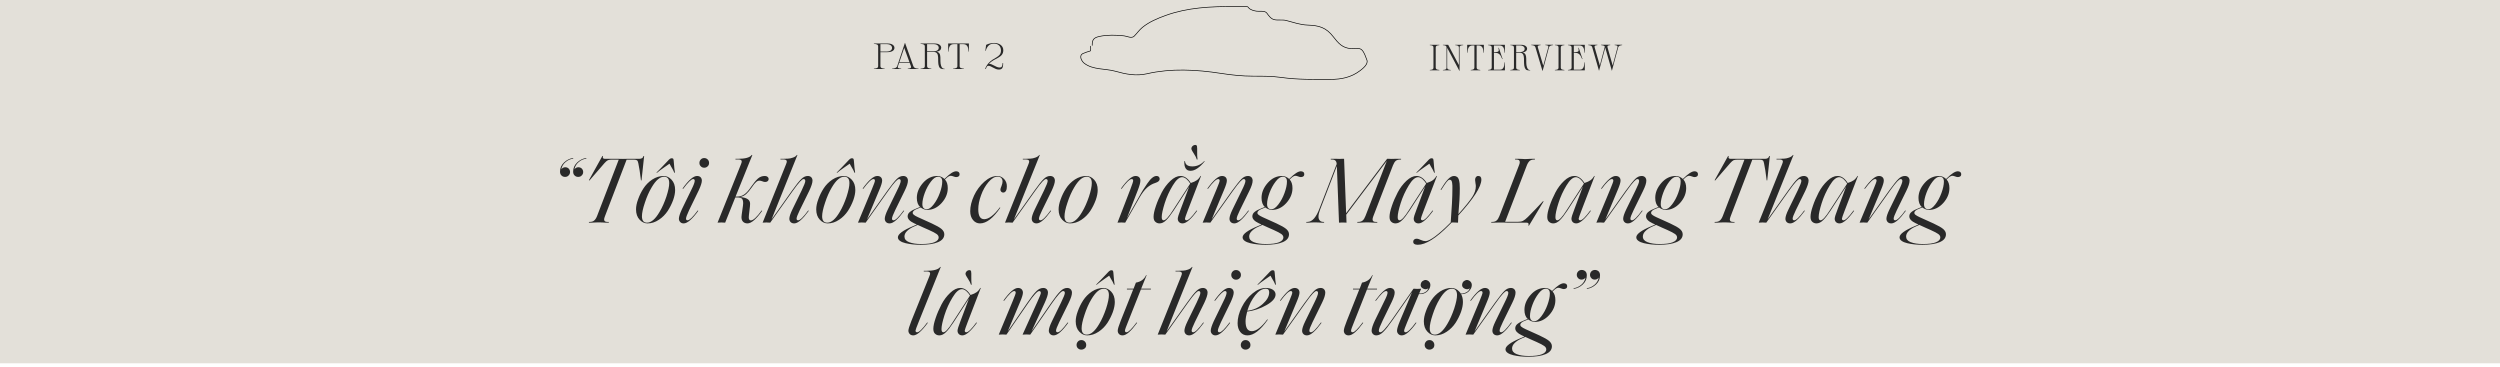
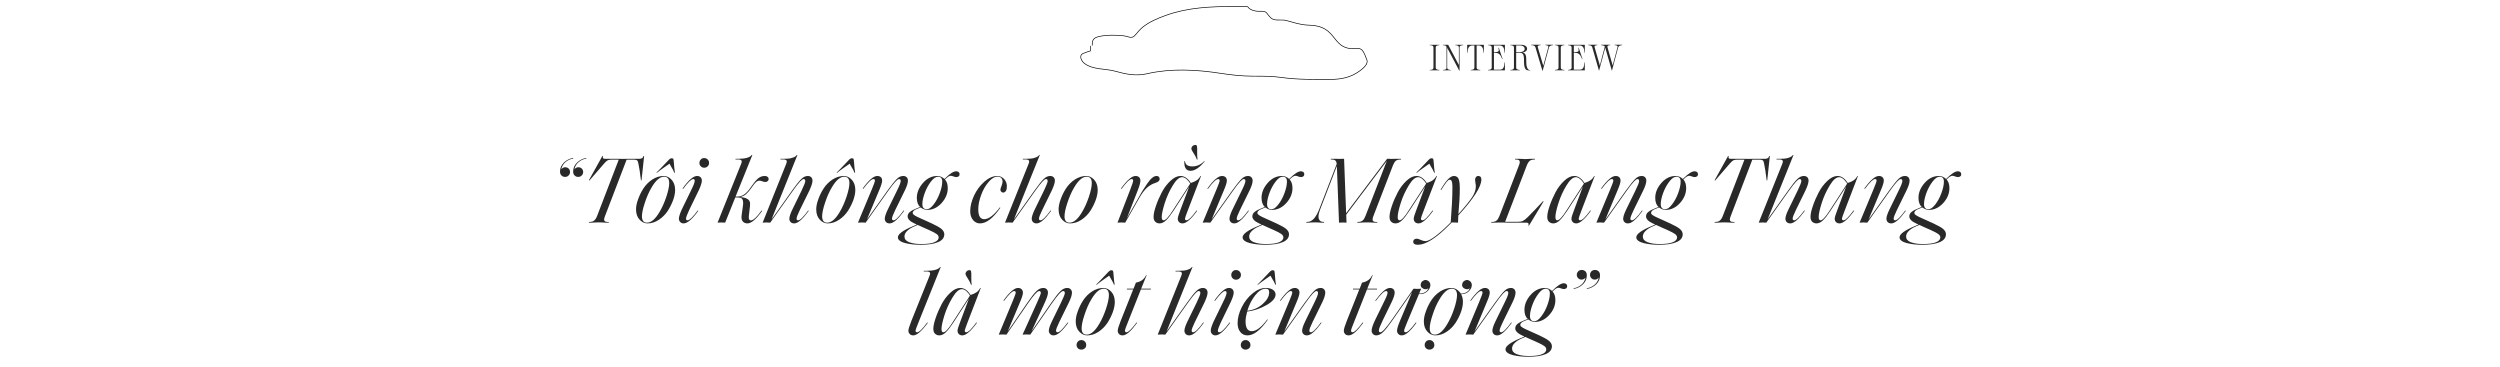
<svg xmlns="http://www.w3.org/2000/svg" width="1920" height="282" viewBox="0 0 1920 282" fill="none">
-   <rect width="1920" height="279" fill="#E3E0D9" />
  <path d="M434.123 128.448C432.899 128.448 431.891 128.952 431.099 130.032C431.459 127.872 432.539 126 434.339 124.488C436.067 122.976 438.011 122.112 440.243 121.824L440.171 121.32C437.651 121.68 435.347 122.76 433.259 124.704C431.171 126.648 430.091 128.952 430.091 131.76C430.091 133.056 430.451 134.064 431.243 134.784C431.963 135.504 432.899 135.864 433.979 135.864C435.059 135.864 435.995 135.504 436.715 134.712C437.435 133.992 437.795 133.128 437.795 132.12C437.795 131.112 437.435 130.248 436.787 129.528C436.067 128.808 435.203 128.448 434.123 128.448ZM444.203 128.448C442.979 128.448 441.971 128.952 441.179 130.032C441.539 127.872 442.619 126 444.419 124.488C446.147 122.976 448.091 122.112 450.323 121.824L450.251 121.32C447.731 121.68 445.427 122.76 443.339 124.704C441.251 126.648 440.171 128.952 440.171 131.76C440.171 133.056 440.531 134.064 441.323 134.784C442.043 135.504 442.979 135.864 444.059 135.864C445.139 135.864 446.075 135.504 446.795 134.712C447.515 133.992 447.875 133.128 447.875 132.12C447.875 131.112 447.515 130.248 446.867 129.528C446.147 128.808 445.283 128.448 444.203 128.448ZM464.824 171H467.56V170.424H466.336C464.752 170.424 463.96 169.776 463.96 168.552C463.96 167.976 464.176 167.184 464.536 166.248L481.24 122.616H486.928C488.08 122.616 488.872 122.832 489.304 123.192C489.736 123.552 490.024 124.344 490.24 125.424C490.888 128.448 491.608 132.84 492.256 138.528H492.688L494.704 119.808H494.2C493.912 121.248 492.832 121.968 490.96 121.968H484.192H481.672C480.376 122.04 479.296 122.04 478.432 122.04C477.496 122.04 476.272 122.04 474.688 121.968H471.592H464.536C463.168 121.968 462.664 121.32 463.096 119.952L462.664 119.736L452.296 138.384L452.656 138.672C453.952 137.232 457.768 132.768 464.176 125.352C465.256 124.128 466.12 123.408 466.84 123.048C467.56 122.76 468.568 122.616 469.792 122.616H475.192L458.56 165.888C457.912 167.544 457.12 168.696 456.328 169.344C455.536 170.064 454.384 170.424 453.016 170.424H452.296V171H454.6C455.104 171 455.968 170.928 457.12 170.856C458.2 170.784 459.136 170.784 459.856 170.784C460.576 170.784 461.44 170.784 462.52 170.856C463.6 170.928 464.32 171 464.824 171ZM517.921 132.768L518.353 132.552C518.065 130.896 517.705 127.944 517.417 123.696C517.345 122.904 517.273 122.328 517.057 121.968C516.769 121.68 516.409 121.536 515.905 121.536C515.401 121.536 514.969 121.68 514.537 121.968C514.033 122.328 513.385 122.904 512.737 123.696C508.705 127.944 505.897 130.896 504.169 132.552L504.457 132.768C505.681 131.688 507.553 130.32 510.145 128.52L514.177 125.712C514.393 126.216 514.825 126.864 515.329 127.8C515.905 128.664 516.409 129.528 516.841 130.392C517.273 131.184 517.633 131.976 517.921 132.768ZM497.257 171.576C500.353 171.576 503.233 170.64 506.041 168.768C508.777 166.968 511.009 164.664 512.809 162C514.537 159.336 515.905 156.528 516.985 153.648C517.993 150.768 518.497 148.176 518.497 145.944C518.497 142.56 517.561 139.968 515.761 138.024C513.961 136.08 511.945 135.144 509.713 135.144C506.617 135.144 503.737 136.08 500.929 137.88C498.121 139.752 495.889 142.056 494.161 144.72C492.433 147.384 491.065 150.192 490.057 153.072C488.977 155.952 488.473 158.544 488.473 160.776C488.473 164.16 489.409 166.824 491.209 168.696C493.009 170.64 495.025 171.576 497.257 171.576ZM496.897 171C494.305 171 493.009 169.344 493.009 166.104C493.009 163.656 493.729 160.2 495.241 155.736C496.681 151.272 498.409 147.312 500.497 143.856C503.665 138.456 506.833 135.72 510.001 135.72C512.665 135.72 513.961 137.376 513.961 140.616C513.961 143.064 513.241 146.52 511.801 150.984C510.289 155.448 508.561 159.408 506.473 162.864C503.305 168.264 500.137 171 496.897 171ZM540.826 128.808C541.906 128.808 542.77 128.448 543.49 127.728C544.21 127.08 544.57 126.216 544.57 125.136C544.57 124.056 544.21 123.192 543.49 122.472C542.77 121.752 541.906 121.392 540.826 121.392C539.746 121.392 538.882 121.752 538.234 122.472C537.514 123.192 537.154 124.056 537.154 125.136C537.154 126.216 537.514 127.08 538.234 127.728C538.882 128.448 539.746 128.808 540.826 128.808ZM529.234 161.424L536.722 146.016C538.234 142.704 539.026 140.256 539.026 138.744C539.026 137.736 538.738 136.872 538.09 136.152C537.442 135.504 536.506 135.144 535.354 135.144C532.474 135.144 528.73 138.384 524.194 144.792L524.626 145.08C528.37 140.04 530.962 137.52 532.33 137.52C533.122 137.52 533.554 137.952 533.554 138.816C533.554 139.968 532.762 142.128 531.178 145.296L523.69 160.704C522.178 164.016 521.386 166.464 521.386 167.976C521.386 168.984 521.746 169.848 522.394 170.496C523.042 171.216 523.906 171.576 525.058 171.576C527.866 171.576 531.61 168.336 536.29 161.928L535.858 161.64C532.114 166.68 529.522 169.2 528.082 169.2C527.29 169.2 526.858 168.768 526.858 167.904C526.858 166.968 527.65 164.808 529.234 161.424ZM574.055 171.576C577.007 171.576 580.751 168.336 585.359 161.928L584.927 161.64C581.255 166.752 578.447 169.272 576.647 169.272C575.567 169.272 575.063 168.48 575.063 166.896C575.063 166.176 575.207 164.52 575.567 161.856C575.927 159.192 576.071 157.392 576.071 156.456C576.071 153.36 573.479 151.704 568.295 151.344C570.095 150.984 571.679 150.264 573.047 149.04C574.415 147.816 575.783 146.16 577.295 144C578.663 141.912 579.815 140.544 580.679 139.824C581.471 139.104 582.335 138.744 583.199 138.744C583.847 138.744 584.639 138.888 585.503 139.248C586.295 139.608 587.015 139.752 587.663 139.752C588.455 139.752 589.103 139.536 589.607 139.104C590.111 138.672 590.327 138.096 590.327 137.448C590.327 136.8 590.039 136.224 589.463 135.792C588.887 135.36 588.239 135.144 587.447 135.144C585.359 135.144 583.559 135.792 582.047 137.16C580.535 138.528 578.735 140.688 576.719 143.64C575.135 146.016 573.551 147.816 571.967 149.04C570.311 150.336 568.295 150.984 565.847 150.984H564.911L577.799 119.088L577.367 118.944C575.999 120.96 572.399 121.968 566.639 121.968H564.839V122.472H567.071C568.799 122.472 569.663 122.976 569.663 124.056C569.663 124.488 569.447 125.208 569.015 126.288L551.087 171C551.447 171 551.879 171 552.527 170.928C553.175 170.856 553.679 170.856 553.967 170.856C554.255 170.856 554.759 170.856 555.407 170.928C556.055 171 556.559 171 556.919 171L564.695 151.632H566.063C568.007 151.632 569.303 151.992 569.879 152.64C570.455 153.36 570.743 154.512 570.743 156.168C570.743 156.888 570.527 158.688 570.095 161.496C569.663 164.304 569.447 166.104 569.447 166.752C569.447 168.336 569.879 169.56 570.743 170.352C571.535 171.144 572.687 171.576 574.055 171.576ZM609.962 171.576C612.77 171.576 616.442 168.336 621.122 161.928L620.69 161.64C617.018 166.68 614.426 169.2 612.986 169.2C612.194 169.2 611.762 168.768 611.762 167.904C611.762 166.968 612.554 164.808 614.21 161.424L621.482 146.592C623.138 143.064 624.002 140.4 624.002 138.744C624.002 137.736 623.714 136.872 623.066 136.152C622.418 135.504 621.482 135.144 620.402 135.144C618.602 135.144 616.946 135.936 615.362 137.52C613.706 139.104 611.33 142.056 608.234 146.448L592.538 168.552L612.41 119.088L612.05 118.944C611.402 119.88 610.394 120.528 609.026 121.032C607.658 121.536 606.434 121.752 605.354 121.824C604.274 121.896 602.906 121.968 601.25 121.968H599.378V122.472H601.61C603.41 122.472 604.274 122.976 604.274 124.056C604.274 124.488 604.058 125.208 603.626 126.288L585.698 171C586.058 171 586.49 171 587.138 170.928C587.786 170.856 588.29 170.856 588.578 170.856C588.866 170.856 589.37 170.856 590.018 170.928C590.666 171 591.17 171 591.53 171L608.666 146.88C611.258 143.208 613.202 140.76 614.426 139.464C615.65 138.168 616.514 137.52 617.162 137.52C618.026 137.52 618.458 138.024 618.458 139.032C618.458 139.968 617.522 142.416 615.65 146.304L608.594 160.776C607.01 164.016 606.218 166.464 606.218 167.976C606.218 169.056 606.578 169.92 607.226 170.568C607.874 171.216 608.738 171.576 609.962 171.576ZM656.31 132.768L656.742 132.552C656.454 130.896 656.094 127.944 655.806 123.696C655.734 122.904 655.662 122.328 655.446 121.968C655.158 121.68 654.798 121.536 654.294 121.536C653.79 121.536 653.358 121.68 652.926 121.968C652.422 122.328 651.774 122.904 651.126 123.696C647.094 127.944 644.286 130.896 642.558 132.552L642.846 132.768C644.07 131.688 645.942 130.32 648.534 128.52L652.566 125.712C652.782 126.216 653.214 126.864 653.718 127.8C654.294 128.664 654.798 129.528 655.23 130.392C655.662 131.184 656.022 131.976 656.31 132.768ZM635.646 171.576C638.742 171.576 641.622 170.64 644.43 168.768C647.166 166.968 649.398 164.664 651.198 162C652.926 159.336 654.294 156.528 655.374 153.648C656.382 150.768 656.886 148.176 656.886 145.944C656.886 142.56 655.95 139.968 654.15 138.024C652.35 136.08 650.334 135.144 648.102 135.144C645.006 135.144 642.126 136.08 639.318 137.88C636.51 139.752 634.278 142.056 632.55 144.72C630.822 147.384 629.454 150.192 628.446 153.072C627.366 155.952 626.862 158.544 626.862 160.776C626.862 164.16 627.798 166.824 629.598 168.696C631.398 170.64 633.414 171.576 635.646 171.576ZM635.286 171C632.694 171 631.398 169.344 631.398 166.104C631.398 163.656 632.118 160.2 633.63 155.736C635.07 151.272 636.798 147.312 638.886 143.856C642.054 138.456 645.222 135.72 648.39 135.72C651.054 135.72 652.35 137.376 652.35 140.616C652.35 143.064 651.63 146.52 650.19 150.984C648.678 155.448 646.95 159.408 644.862 162.864C641.694 168.264 638.526 171 635.286 171ZM683.247 171.576C686.055 171.576 689.727 168.336 694.407 161.928L693.975 161.64C690.303 166.68 687.711 169.2 686.271 169.2C685.479 169.2 685.047 168.768 685.047 167.904C685.047 166.968 685.839 164.808 687.495 161.424L694.767 146.592C696.423 143.208 697.287 140.616 697.287 138.744C697.287 137.736 696.999 136.872 696.351 136.152C695.703 135.504 694.839 135.144 693.687 135.144C691.887 135.144 690.231 135.936 688.647 137.52C687.063 139.104 684.687 142.056 681.519 146.448L665.823 168.552L675.255 146.016C676.767 142.488 677.487 140.04 677.487 138.744C677.487 137.664 677.199 136.8 676.551 136.152C675.903 135.504 674.967 135.144 673.743 135.144C670.863 135.144 667.119 138.384 662.511 144.792L662.943 145.08C666.687 140.04 669.279 137.52 670.791 137.52C671.583 137.52 671.943 137.952 671.943 138.816C671.943 139.464 671.151 141.552 669.639 145.224L658.911 171C659.271 171 659.775 171 660.423 170.928C661.071 170.856 661.503 170.856 661.791 170.856C662.079 170.856 662.583 170.856 663.303 170.928C663.951 171 664.455 171 664.815 171L681.951 146.88C684.543 143.208 686.487 140.76 687.711 139.464C688.935 138.168 689.799 137.52 690.447 137.52C691.311 137.52 691.743 138.024 691.743 139.032C691.743 140.112 690.807 142.56 688.935 146.304L681.879 160.776C680.295 164.016 679.503 166.464 679.503 167.976C679.503 169.056 679.863 169.92 680.511 170.568C681.159 171.216 682.023 171.576 683.247 171.576ZM707.147 187.992C712.763 187.992 717.155 187.344 720.395 185.976C723.635 184.608 725.219 182.592 725.219 179.928C725.219 178.416 724.499 177.12 723.131 175.896C721.691 174.672 719.171 173.232 715.571 171.576L705.059 166.824C703.547 166.104 702.467 165.528 701.891 165.024C701.243 164.592 700.955 164.088 700.955 163.44C700.955 162.216 702.251 161.136 704.843 160.2L707.075 159.336C708.731 160.56 710.459 161.208 712.115 161.208C716.219 161.208 719.891 159.48 723.131 155.952C726.299 152.424 727.883 148.608 727.883 144.504C727.883 141.624 727.163 139.392 725.723 137.88L726.227 137.376C727.811 135.792 729.107 135 730.115 135C730.691 135 731.411 135.144 732.275 135.504C733.139 135.864 733.859 136.008 734.363 136.008C735.155 136.008 735.731 135.792 736.235 135.432C736.739 135.072 736.955 134.496 736.955 133.776C736.955 133.128 736.739 132.552 736.235 132.12C735.731 131.76 735.083 131.544 734.363 131.544C732.275 131.544 729.467 133.344 725.795 137.016L725.363 137.448C723.635 135.936 721.835 135.144 719.891 135.144C715.643 135.144 711.971 136.944 708.875 140.472C705.707 144.072 704.123 147.888 704.123 151.992C704.123 155.088 704.987 157.464 706.643 158.976L704.555 159.768C701.891 160.776 700.019 161.784 698.867 162.72C697.643 163.656 697.067 164.808 697.067 166.176C697.067 168.12 698.723 169.92 701.963 171.432L704.123 172.44L701.243 173.664C693.467 176.904 689.579 179.784 689.579 182.232C689.579 183.312 690.083 184.176 691.163 184.968C692.243 185.76 693.683 186.336 695.483 186.768C697.283 187.2 699.155 187.488 701.099 187.704C703.043 187.92 705.059 187.992 707.147 187.992ZM711.755 160.704C709.523 160.704 708.371 159.408 708.371 156.744C708.371 154.296 709.019 151.416 710.243 148.104C711.467 144.792 713.051 141.912 714.995 139.392C716.867 136.944 718.667 135.72 720.323 135.72C722.555 135.72 723.635 136.944 723.635 139.464C723.635 141.984 722.987 144.864 721.763 148.248C720.539 151.632 718.955 154.512 717.083 156.96C715.139 159.48 713.411 160.704 711.755 160.704ZM707.435 187.416C703.619 187.416 700.595 186.912 698.147 185.976C695.771 185.04 694.619 183.6 694.619 181.656C694.619 180.144 695.267 178.776 696.563 177.48C697.931 176.112 699.587 175.032 701.531 174.168L704.771 172.728C704.843 172.8 706.355 173.448 709.163 174.744C711.971 175.968 713.339 176.616 713.411 176.616C716.291 177.912 718.235 178.92 719.315 179.712C720.395 180.504 720.899 181.368 720.899 182.376C720.899 183.888 719.819 185.112 717.587 186.048C715.355 186.984 711.971 187.416 707.435 187.416ZM752.609 171.576C757.577 171.576 762.761 167.544 768.233 159.552L767.873 159.264C763.337 165.312 759.305 168.336 755.849 168.336C752.825 168.336 751.313 165.816 751.313 160.704C751.313 157.392 752.033 153.792 753.473 149.904C754.841 146.016 756.785 142.632 759.161 139.824C761.537 137.016 763.841 135.648 766.217 135.648C767.369 135.648 768.305 136.008 768.953 136.656C769.601 137.376 769.961 138.312 769.961 139.392C769.961 140.328 769.673 141.48 769.169 142.776C768.593 144.144 768.305 145.08 768.305 145.656C768.305 146.304 768.521 146.88 768.953 147.24C769.313 147.672 769.817 147.888 770.465 147.888C771.329 147.888 772.049 147.456 772.553 146.592C773.057 145.728 773.273 144.576 773.273 143.064C773.273 140.832 772.553 138.96 771.113 137.448C769.601 135.936 767.945 135.144 766.073 135.144C762.689 135.144 759.305 136.584 755.993 139.536C752.681 142.488 750.017 146.016 748.073 150.192C746.129 154.44 745.121 158.4 745.121 162.216C745.121 165.024 745.841 167.256 747.281 168.984C748.721 170.712 750.521 171.576 752.609 171.576ZM796.11 171.576C798.918 171.576 802.59 168.336 807.27 161.928L806.838 161.64C803.166 166.68 800.574 169.2 799.134 169.2C798.342 169.2 797.91 168.768 797.91 167.904C797.91 166.968 798.702 164.808 800.358 161.424L807.63 146.592C809.286 143.064 810.15 140.4 810.15 138.744C810.15 137.736 809.862 136.872 809.214 136.152C808.566 135.504 807.63 135.144 806.55 135.144C804.75 135.144 803.094 135.936 801.51 137.52C799.854 139.104 797.478 142.056 794.382 146.448L778.686 168.552L798.558 119.088L798.198 118.944C797.55 119.88 796.542 120.528 795.174 121.032C793.806 121.536 792.582 121.752 791.502 121.824C790.422 121.896 789.054 121.968 787.398 121.968H785.526V122.472H787.758C789.558 122.472 790.422 122.976 790.422 124.056C790.422 124.488 790.206 125.208 789.774 126.288L771.846 171C772.206 171 772.638 171 773.286 170.928C773.934 170.856 774.438 170.856 774.726 170.856C775.014 170.856 775.518 170.856 776.166 170.928C776.814 171 777.318 171 777.678 171L794.814 146.88C797.406 143.208 799.35 140.76 800.574 139.464C801.798 138.168 802.662 137.52 803.31 137.52C804.174 137.52 804.606 138.024 804.606 139.032C804.606 139.968 803.67 142.416 801.798 146.304L794.742 160.776C793.158 164.016 792.366 166.464 792.366 167.976C792.366 169.056 792.726 169.92 793.374 170.568C794.022 171.216 794.886 171.576 796.11 171.576ZM821.794 171.576C824.89 171.576 827.77 170.64 830.578 168.768C833.314 166.968 835.546 164.664 837.346 162C839.074 159.336 840.442 156.528 841.522 153.648C842.53 150.768 843.034 148.176 843.034 145.944C843.034 142.56 842.098 139.968 840.298 138.024C838.498 136.08 836.482 135.144 834.25 135.144C831.154 135.144 828.274 136.08 825.466 137.88C822.658 139.752 820.426 142.056 818.698 144.72C816.97 147.384 815.602 150.192 814.594 153.072C813.514 155.952 813.01 158.544 813.01 160.776C813.01 164.16 813.946 166.824 815.746 168.696C817.546 170.64 819.562 171.576 821.794 171.576ZM821.434 171C818.842 171 817.546 169.344 817.546 166.104C817.546 163.656 818.266 160.2 819.778 155.736C821.218 151.272 822.946 147.312 825.034 143.856C828.202 138.456 831.37 135.72 834.538 135.72C837.202 135.72 838.498 137.376 838.498 140.616C838.498 143.064 837.778 146.52 836.338 150.984C834.826 155.448 833.098 159.408 831.01 162.864C827.842 168.264 824.674 171 821.434 171ZM864.143 171L875.087 151.848C877.031 148.464 878.975 145.872 880.919 144.144C882.863 142.416 884.951 141.192 887.327 140.472C889.559 139.752 890.639 138.744 890.639 137.448C890.639 136.8 890.423 136.296 889.991 135.792C889.559 135.36 888.983 135.144 888.263 135.144C887.183 135.144 886.103 135.576 884.951 136.512C883.727 137.448 882.503 138.96 881.135 140.904C879.767 142.848 878.687 144.504 877.895 145.8C877.103 147.096 875.951 148.968 874.583 151.488L865.439 167.616L873.863 146.016C875.159 142.632 875.807 140.256 875.807 138.744C875.807 137.664 875.519 136.8 874.871 136.152C874.223 135.504 873.287 135.144 872.063 135.144C869.255 135.144 865.511 138.384 860.903 144.792L861.335 145.08C865.007 140.04 867.599 137.52 869.111 137.52C869.903 137.52 870.263 137.952 870.263 138.816C870.263 139.464 869.543 141.624 868.175 145.224L858.239 171C858.599 171 859.103 171 859.751 170.928C860.399 170.856 860.903 170.856 861.191 170.856C861.479 170.856 861.983 170.856 862.631 170.928C863.279 171 863.783 171 864.143 171ZM919.206 122.616L919.71 122.4C919.494 120.888 919.35 119.016 919.422 116.784C919.494 114.624 919.422 113.112 919.278 112.32C919.134 111.672 918.702 111.312 917.982 111.312C917.406 111.312 916.83 111.456 916.326 111.816C915.822 112.176 915.39 112.608 915.174 113.184C914.958 113.688 914.886 114.12 915.03 114.552C915.174 115.272 915.894 116.424 916.902 118.008C917.982 119.592 918.774 121.176 919.206 122.616ZM914.31 131.184C917.622 131.184 921.294 128.736 925.254 123.84L924.894 123.696C922.302 126.432 919.206 127.8 915.75 127.8C912.15 127.8 910.278 126.432 910.062 123.696L909.558 123.84C909.342 128.736 910.998 131.184 914.31 131.184ZM908.262 171.576C910.998 171.576 914.742 168.336 919.422 161.928L918.99 161.64C915.318 166.68 912.726 169.2 911.286 169.2C910.494 169.2 910.062 168.768 910.062 167.904C910.062 167.472 910.782 165.312 912.294 161.424L922.374 135.216L922.014 135.072C921.222 136.512 920.286 137.592 919.206 138.384C918.126 139.176 916.542 139.896 914.526 140.544C912.294 136.944 909.63 135.144 906.678 135.144C904.158 135.144 901.566 136.368 898.902 138.888C896.238 141.408 894.006 144.36 892.206 147.816C890.406 151.272 888.894 154.728 887.742 158.184C886.518 161.712 885.942 164.448 885.942 166.536C885.942 168.264 886.374 169.56 887.31 170.352C888.174 171.144 889.254 171.576 890.55 171.576C892.206 171.576 893.934 170.784 895.59 169.128C897.246 167.544 899.118 165.096 901.35 161.712L913.302 143.28L906.75 160.704C905.238 164.52 904.518 166.968 904.518 167.976C904.518 169.056 904.878 169.92 905.526 170.568C906.174 171.216 907.038 171.576 908.262 171.576ZM893.646 169.2C892.71 169.2 892.206 168.408 892.206 166.752C892.206 164.376 892.998 160.848 894.51 156.024C896.022 151.2 898.11 146.664 900.702 142.416C903.222 138.168 905.67 136.08 907.902 136.08C908.982 136.08 910.062 136.584 911.214 137.52C912.366 138.528 913.302 139.68 914.094 140.976L900.774 161.496C897.534 166.608 895.158 169.2 893.646 169.2ZM947.984 171.576C950.792 171.576 954.464 168.336 959.144 161.928L958.712 161.64C955.04 166.68 952.448 169.2 951.008 169.2C950.216 169.2 949.784 168.768 949.784 167.904C949.784 166.968 950.576 164.808 952.232 161.424L959.504 146.592C961.16 143.208 962.024 140.616 962.024 138.744C962.024 137.736 961.736 136.872 961.088 136.152C960.44 135.504 959.576 135.144 958.424 135.144C956.624 135.144 954.968 135.936 953.384 137.52C951.8 139.104 949.424 142.056 946.256 146.448L930.56 168.552L939.992 146.016C941.504 142.488 942.224 140.04 942.224 138.744C942.224 137.664 941.936 136.8 941.288 136.152C940.64 135.504 939.704 135.144 938.48 135.144C935.6 135.144 931.856 138.384 927.248 144.792L927.68 145.08C931.424 140.04 934.016 137.52 935.528 137.52C936.32 137.52 936.68 137.952 936.68 138.816C936.68 139.464 935.888 141.552 934.376 145.224L923.648 171C924.008 171 924.512 171 925.16 170.928C925.808 170.856 926.24 170.856 926.528 170.856C926.816 170.856 927.32 170.856 928.04 170.928C928.688 171 929.192 171 929.552 171L946.688 146.88C949.28 143.208 951.224 140.76 952.448 139.464C953.672 138.168 954.536 137.52 955.184 137.52C956.048 137.52 956.48 138.024 956.48 139.032C956.48 140.112 955.544 142.56 953.672 146.304L946.616 160.776C945.032 164.016 944.24 166.464 944.24 167.976C944.24 169.056 944.6 169.92 945.248 170.568C945.896 171.216 946.76 171.576 947.984 171.576ZM971.885 187.992C977.501 187.992 981.893 187.344 985.133 185.976C988.373 184.608 989.957 182.592 989.957 179.928C989.957 178.416 989.237 177.12 987.869 175.896C986.429 174.672 983.909 173.232 980.309 171.576L969.797 166.824C968.285 166.104 967.205 165.528 966.629 165.024C965.981 164.592 965.693 164.088 965.693 163.44C965.693 162.216 966.989 161.136 969.581 160.2L971.813 159.336C973.469 160.56 975.197 161.208 976.853 161.208C980.957 161.208 984.629 159.48 987.869 155.952C991.037 152.424 992.621 148.608 992.621 144.504C992.621 141.624 991.901 139.392 990.461 137.88L990.965 137.376C992.549 135.792 993.845 135 994.853 135C995.429 135 996.149 135.144 997.013 135.504C997.877 135.864 998.597 136.008 999.101 136.008C999.893 136.008 1000.47 135.792 1000.97 135.432C1001.48 135.072 1001.69 134.496 1001.69 133.776C1001.69 133.128 1001.48 132.552 1000.97 132.12C1000.47 131.76 999.821 131.544 999.101 131.544C997.013 131.544 994.205 133.344 990.533 137.016L990.101 137.448C988.373 135.936 986.573 135.144 984.629 135.144C980.381 135.144 976.709 136.944 973.613 140.472C970.445 144.072 968.861 147.888 968.861 151.992C968.861 155.088 969.725 157.464 971.381 158.976L969.293 159.768C966.629 160.776 964.757 161.784 963.605 162.72C962.381 163.656 961.805 164.808 961.805 166.176C961.805 168.12 963.461 169.92 966.701 171.432L968.861 172.44L965.981 173.664C958.205 176.904 954.317 179.784 954.317 182.232C954.317 183.312 954.821 184.176 955.901 184.968C956.981 185.76 958.421 186.336 960.221 186.768C962.021 187.2 963.893 187.488 965.837 187.704C967.781 187.92 969.797 187.992 971.885 187.992ZM976.493 160.704C974.261 160.704 973.109 159.408 973.109 156.744C973.109 154.296 973.757 151.416 974.981 148.104C976.205 144.792 977.789 141.912 979.733 139.392C981.605 136.944 983.405 135.72 985.061 135.72C987.293 135.72 988.373 136.944 988.373 139.464C988.373 141.984 987.725 144.864 986.501 148.248C985.277 151.632 983.693 154.512 981.821 156.96C979.877 159.48 978.149 160.704 976.493 160.704ZM972.173 187.416C968.357 187.416 965.333 186.912 962.885 185.976C960.509 185.04 959.357 183.6 959.357 181.656C959.357 180.144 960.005 178.776 961.301 177.48C962.669 176.112 964.325 175.032 966.269 174.168L969.509 172.728C969.581 172.8 971.093 173.448 973.901 174.744C976.709 175.968 978.077 176.616 978.149 176.616C981.029 177.912 982.973 178.92 984.053 179.712C985.133 180.504 985.637 181.368 985.637 182.376C985.637 183.888 984.557 185.112 982.325 186.048C980.093 186.984 976.709 187.416 972.173 187.416ZM1057.74 171V170.424H1056.51C1054.93 170.424 1054.14 169.776 1054.14 168.552C1054.14 167.904 1054.28 167.112 1054.64 166.248L1069.76 127.08C1070.41 125.424 1071.13 124.272 1071.92 123.552C1072.71 122.904 1073.87 122.544 1075.31 122.544H1076.03V121.968H1073.72H1071.35C1070.27 122.04 1069.4 122.04 1068.68 122.04C1068.32 122.04 1067.75 122.04 1066.95 121.968H1065.3L1033.83 163.728L1032.25 121.968H1030.52C1029.8 122.04 1029.15 122.04 1028.65 122.04C1028.22 122.04 1027.57 122.04 1026.71 121.968H1024.55H1022.03V122.544H1023.18C1025.34 122.544 1026.49 123.696 1026.56 126L1013.1 160.848C1012.02 163.584 1010.79 165.888 1009.28 167.688C1007.7 169.488 1006.04 170.424 1004.1 170.424H1003.23V171H1005.39C1005.68 171 1006.33 170.928 1007.27 170.856C1008.2 170.784 1009.07 170.784 1009.86 170.784C1010.51 170.784 1011.44 170.784 1012.52 170.856L1014.61 171H1016.91V170.424H1016.34C1015.11 170.424 1014.18 170.064 1013.53 169.272C1012.88 168.48 1012.59 167.544 1012.59 166.392C1012.59 164.88 1013.03 163.08 1013.82 160.992L1026.71 127.512L1028.36 171C1028.79 171 1029.3 171 1029.87 170.928C1030.45 170.928 1030.88 170.928 1031.24 170.928H1032.54C1033.11 171 1033.62 171 1034.12 171L1033.91 164.88L1065.08 123.552L1048.67 165.888C1048.02 167.544 1047.3 168.696 1046.51 169.344C1045.71 170.064 1044.56 170.424 1043.12 170.424H1042.4V171H1044.78C1045.28 171 1046.07 170.928 1047.15 170.856C1048.23 170.784 1049.17 170.784 1049.89 170.784C1050.61 170.784 1051.55 170.784 1052.63 170.856C1053.71 170.928 1054.5 171 1055 171H1057.74ZM1101.5 132.768L1101.93 132.552C1101.64 130.896 1101.28 127.944 1100.99 123.696C1100.92 122.904 1100.85 122.328 1100.63 121.968C1100.34 121.68 1099.98 121.536 1099.48 121.536C1098.98 121.536 1098.54 121.68 1098.11 121.968C1097.61 122.328 1096.96 122.904 1096.31 123.696C1092.28 127.944 1089.47 130.896 1087.74 132.552L1088.03 132.768C1089.26 131.688 1091.13 130.32 1093.72 128.52L1097.75 125.712C1097.97 126.216 1098.4 126.864 1098.9 127.8C1099.48 128.664 1099.98 129.528 1100.42 130.392C1100.85 131.184 1101.21 131.976 1101.5 132.768ZM1089.47 171.576C1092.21 171.576 1095.95 168.336 1100.63 161.928L1100.2 161.64C1096.53 166.68 1093.94 169.2 1092.5 169.2C1091.7 169.2 1091.27 168.768 1091.27 167.904C1091.27 167.472 1091.99 165.312 1093.5 161.424L1103.58 135.216L1103.22 135.072C1102.43 136.512 1101.5 137.592 1100.42 138.384C1099.34 139.176 1097.75 139.896 1095.74 140.544C1093.5 136.944 1090.84 135.144 1087.89 135.144C1085.37 135.144 1082.78 136.368 1080.11 138.888C1077.45 141.408 1075.22 144.36 1073.42 147.816C1071.62 151.272 1070.1 154.728 1068.95 158.184C1067.73 161.712 1067.15 164.448 1067.15 166.536C1067.15 168.264 1067.58 169.56 1068.52 170.352C1069.38 171.144 1070.46 171.576 1071.76 171.576C1073.42 171.576 1075.14 170.784 1076.8 169.128C1078.46 167.544 1080.33 165.096 1082.56 161.712L1094.51 143.28L1087.96 160.704C1086.45 164.52 1085.73 166.968 1085.73 167.976C1085.73 169.056 1086.09 169.92 1086.74 170.568C1087.38 171.216 1088.25 171.576 1089.47 171.576ZM1074.86 169.2C1073.92 169.2 1073.42 168.408 1073.42 166.752C1073.42 164.376 1074.21 160.848 1075.72 156.024C1077.23 151.2 1079.32 146.664 1081.91 142.416C1084.43 138.168 1086.88 136.08 1089.11 136.08C1090.19 136.08 1091.27 136.584 1092.42 137.52C1093.58 138.528 1094.51 139.68 1095.3 140.976L1081.98 161.496C1078.74 166.608 1076.37 169.2 1074.86 169.2ZM1119.76 171L1119.98 165.456C1131.79 152.568 1137.69 143.352 1137.69 137.88C1137.69 136.08 1136.9 135.144 1135.24 135.144C1134.52 135.144 1133.95 135.432 1133.51 136.008C1133.08 136.584 1132.87 137.304 1132.87 138.168C1132.87 138.6 1132.94 139.392 1133.15 140.544C1133.37 141.696 1133.44 142.488 1133.44 142.992C1133.44 145.656 1132.58 148.32 1130.78 151.128C1128.98 153.936 1125.45 158.4 1120.05 164.448C1120.77 156.672 1121.13 150.048 1121.13 144.504C1121.13 143.136 1121.06 141.984 1120.99 141.048C1120.91 140.112 1120.7 139.176 1120.48 138.168C1120.19 137.232 1119.76 136.44 1119.11 135.936C1118.47 135.432 1117.67 135.144 1116.74 135.144C1115.08 135.144 1113.5 136.08 1111.84 137.88C1110.19 139.68 1108.39 142.272 1106.37 145.656L1106.8 145.944C1108.75 142.92 1110.11 140.832 1111.05 139.68C1111.91 138.6 1112.63 138.024 1113.28 138.024C1113.79 138.024 1114.22 138.168 1114.58 138.528C1114.87 138.888 1115.08 139.536 1115.23 140.328C1115.3 141.192 1115.37 141.912 1115.44 142.56V145.368C1115.44 151.056 1115.01 159.552 1114.15 170.784L1112.56 172.368C1108.89 176.04 1105.36 179.136 1102.12 181.584C1098.88 183.96 1096.43 185.184 1094.85 185.184C1093.7 185.184 1092.47 184.896 1091.11 184.248C1089.74 183.6 1088.8 183.312 1088.15 183.312C1087.29 183.312 1086.57 183.528 1086.07 183.96C1085.56 184.392 1085.35 184.968 1085.35 185.616C1085.35 187.2 1086.5 187.992 1088.87 187.992C1094.92 187.992 1102.99 182.952 1112.99 172.8L1114.87 170.928C1114.94 170.928 1115.15 170.928 1115.51 170.856H1116.38C1116.67 170.856 1117.24 170.856 1118.11 170.928C1118.97 171 1119.55 171 1119.76 171ZM1173.73 173.16L1174.23 173.304L1185.46 154.728L1185.1 154.44C1181.07 158.832 1177.18 162.864 1173.44 166.608C1171.93 168.12 1170.63 169.128 1169.62 169.632C1168.54 170.136 1167.25 170.352 1165.59 170.352H1155.94L1172.58 127.08C1173.22 125.424 1174.02 124.272 1174.81 123.552C1175.6 122.904 1176.75 122.544 1178.12 122.544H1178.84V121.968H1176.54C1176.03 121.968 1175.24 121.968 1174.16 122.04C1173.08 122.112 1172.14 122.184 1171.42 122.184C1170.7 122.184 1169.77 122.112 1168.69 122.04C1167.61 121.968 1166.82 121.968 1166.31 121.968H1163.58V122.544H1164.8C1166.38 122.544 1167.18 123.192 1167.18 124.416C1167.18 125.136 1167.03 125.928 1166.67 126.72L1151.55 165.888C1150.9 167.544 1150.18 168.696 1149.39 169.344C1148.6 170.064 1147.45 170.424 1146.08 170.424H1145.29V171H1147.59C1148.1 171 1148.89 171 1150.04 170.928C1151.19 170.928 1152.13 170.928 1152.78 170.928H1155.37C1156.38 171 1157.17 171 1157.67 171H1172.43C1173.15 171 1173.66 171.216 1173.87 171.648C1174.09 172.08 1174.02 172.584 1173.73 173.16ZM1210.62 171.576C1213.35 171.576 1217.1 168.336 1221.78 161.928L1221.35 161.64C1217.67 166.68 1215.08 169.2 1213.64 169.2C1212.85 169.2 1212.42 168.768 1212.42 167.904C1212.42 167.472 1213.14 165.312 1214.65 161.424L1224.73 135.216L1224.37 135.072C1223.58 136.512 1222.64 137.592 1221.56 138.384C1220.48 139.176 1218.9 139.896 1216.88 140.544C1214.65 136.944 1211.99 135.144 1209.03 135.144C1206.51 135.144 1203.92 136.368 1201.26 138.888C1198.59 141.408 1196.36 144.36 1194.56 147.816C1192.76 151.272 1191.25 154.728 1190.1 158.184C1188.87 161.712 1188.3 164.448 1188.3 166.536C1188.3 168.264 1188.73 169.56 1189.67 170.352C1190.53 171.144 1191.61 171.576 1192.91 171.576C1194.56 171.576 1196.29 170.784 1197.95 169.128C1199.6 167.544 1201.47 165.096 1203.71 161.712L1215.66 143.28L1209.11 160.704C1207.59 164.52 1206.87 166.968 1206.87 167.976C1206.87 169.056 1207.23 169.92 1207.88 170.568C1208.53 171.216 1209.39 171.576 1210.62 171.576ZM1196 169.2C1195.07 169.2 1194.56 168.408 1194.56 166.752C1194.56 164.376 1195.35 160.848 1196.87 156.024C1198.38 151.2 1200.47 146.664 1203.06 142.416C1205.58 138.168 1208.03 136.08 1210.26 136.08C1211.34 136.08 1212.42 136.584 1213.57 137.52C1214.72 138.528 1215.66 139.68 1216.45 140.976L1203.13 161.496C1199.89 166.608 1197.51 169.2 1196 169.2ZM1250.34 171.576C1253.15 171.576 1256.82 168.336 1261.5 161.928L1261.07 161.64C1257.4 166.68 1254.8 169.2 1253.36 169.2C1252.57 169.2 1252.14 168.768 1252.14 167.904C1252.14 166.968 1252.93 164.808 1254.59 161.424L1261.86 146.592C1263.52 143.208 1264.38 140.616 1264.38 138.744C1264.38 137.736 1264.09 136.872 1263.44 136.152C1262.8 135.504 1261.93 135.144 1260.78 135.144C1258.98 135.144 1257.32 135.936 1255.74 137.52C1254.16 139.104 1251.78 142.056 1248.61 146.448L1232.92 168.552L1242.35 146.016C1243.86 142.488 1244.58 140.04 1244.58 138.744C1244.58 137.664 1244.29 136.8 1243.64 136.152C1243 135.504 1242.06 135.144 1240.84 135.144C1237.96 135.144 1234.21 138.384 1229.6 144.792L1230.04 145.08C1233.78 140.04 1236.37 137.52 1237.88 137.52C1238.68 137.52 1239.04 137.952 1239.04 138.816C1239.04 139.464 1238.24 141.552 1236.73 145.224L1226 171C1226.36 171 1226.87 171 1227.52 170.928C1228.16 170.856 1228.6 170.856 1228.88 170.856C1229.17 170.856 1229.68 170.856 1230.4 170.928C1231.04 171 1231.55 171 1231.91 171L1249.04 146.88C1251.64 143.208 1253.58 140.76 1254.8 139.464C1256.03 138.168 1256.89 137.52 1257.54 137.52C1258.4 137.52 1258.84 138.024 1258.84 139.032C1258.84 140.112 1257.9 142.56 1256.03 146.304L1248.97 160.776C1247.39 164.016 1246.6 166.464 1246.6 167.976C1246.6 169.056 1246.96 169.92 1247.6 170.568C1248.25 171.216 1249.12 171.576 1250.34 171.576ZM1274.24 187.992C1279.86 187.992 1284.25 187.344 1287.49 185.976C1290.73 184.608 1292.31 182.592 1292.31 179.928C1292.31 178.416 1291.59 177.12 1290.22 175.896C1288.78 174.672 1286.26 173.232 1282.66 171.576L1272.15 166.824C1270.64 166.104 1269.56 165.528 1268.98 165.024C1268.34 164.592 1268.05 164.088 1268.05 163.44C1268.05 162.216 1269.34 161.136 1271.94 160.2L1274.17 159.336C1275.82 160.56 1277.55 161.208 1279.21 161.208C1283.31 161.208 1286.98 159.48 1290.22 155.952C1293.39 152.424 1294.98 148.608 1294.98 144.504C1294.98 141.624 1294.26 139.392 1292.82 137.88L1293.32 137.376C1294.9 135.792 1296.2 135 1297.21 135C1297.78 135 1298.5 135.144 1299.37 135.504C1300.23 135.864 1300.95 136.008 1301.46 136.008C1302.25 136.008 1302.82 135.792 1303.33 135.432C1303.83 135.072 1304.05 134.496 1304.05 133.776C1304.05 133.128 1303.83 132.552 1303.33 132.12C1302.82 131.76 1302.18 131.544 1301.46 131.544C1299.37 131.544 1296.56 133.344 1292.89 137.016L1292.46 137.448C1290.73 135.936 1288.93 135.144 1286.98 135.144C1282.74 135.144 1279.06 136.944 1275.97 140.472C1272.8 144.072 1271.22 147.888 1271.22 151.992C1271.22 155.088 1272.08 157.464 1273.74 158.976L1271.65 159.768C1268.98 160.776 1267.11 161.784 1265.96 162.72C1264.74 163.656 1264.16 164.808 1264.16 166.176C1264.16 168.12 1265.82 169.92 1269.06 171.432L1271.22 172.44L1268.34 173.664C1260.56 176.904 1256.67 179.784 1256.67 182.232C1256.67 183.312 1257.18 184.176 1258.26 184.968C1259.34 185.76 1260.78 186.336 1262.58 186.768C1264.38 187.2 1266.25 187.488 1268.19 187.704C1270.14 187.92 1272.15 187.992 1274.24 187.992ZM1278.85 160.704C1276.62 160.704 1275.46 159.408 1275.46 156.744C1275.46 154.296 1276.11 151.416 1277.34 148.104C1278.56 144.792 1280.14 141.912 1282.09 139.392C1283.96 136.944 1285.76 135.72 1287.42 135.72C1289.65 135.72 1290.73 136.944 1290.73 139.464C1290.73 141.984 1290.08 144.864 1288.86 148.248C1287.63 151.632 1286.05 154.512 1284.18 156.96C1282.23 159.48 1280.5 160.704 1278.85 160.704ZM1274.53 187.416C1270.71 187.416 1267.69 186.912 1265.24 185.976C1262.86 185.04 1261.71 183.6 1261.71 181.656C1261.71 180.144 1262.36 178.776 1263.66 177.48C1265.02 176.112 1266.68 175.032 1268.62 174.168L1271.86 172.728C1271.94 172.8 1273.45 173.448 1276.26 174.744C1279.06 175.968 1280.43 176.616 1280.5 176.616C1283.38 177.912 1285.33 178.92 1286.41 179.712C1287.49 180.504 1287.99 181.368 1287.99 182.376C1287.99 183.888 1286.91 185.112 1284.68 186.048C1282.45 186.984 1279.06 187.416 1274.53 187.416ZM1329.37 171H1332.1V170.424H1330.88C1329.29 170.424 1328.5 169.776 1328.5 168.552C1328.5 167.976 1328.72 167.184 1329.08 166.248L1345.78 122.616H1351.47C1352.62 122.616 1353.41 122.832 1353.85 123.192C1354.28 123.552 1354.57 124.344 1354.78 125.424C1355.43 128.448 1356.15 132.84 1356.8 138.528H1357.23L1359.25 119.808H1358.74C1358.45 121.248 1357.37 121.968 1355.5 121.968H1348.73H1346.21C1344.92 122.04 1343.84 122.04 1342.97 122.04C1342.04 122.04 1340.81 122.04 1339.23 121.968H1336.13H1329.08C1327.71 121.968 1327.21 121.32 1327.64 119.952L1327.21 119.736L1316.84 138.384L1317.2 138.672C1318.49 137.232 1322.31 132.768 1328.72 125.352C1329.8 124.128 1330.66 123.408 1331.38 123.048C1332.1 122.76 1333.11 122.616 1334.33 122.616H1339.73L1323.1 165.888C1322.45 167.544 1321.66 168.696 1320.87 169.344C1320.08 170.064 1318.93 170.424 1317.56 170.424H1316.84V171H1319.14C1319.65 171 1320.51 170.928 1321.66 170.856C1322.74 170.784 1323.68 170.784 1324.4 170.784C1325.12 170.784 1325.98 170.784 1327.06 170.856C1328.14 170.928 1328.86 171 1329.37 171ZM1374.94 171.576C1377.75 171.576 1381.42 168.336 1386.1 161.928L1385.67 161.64C1382 166.68 1379.41 169.2 1377.97 169.2C1377.18 169.2 1376.74 168.768 1376.74 167.904C1376.74 166.968 1377.54 164.808 1379.19 161.424L1386.46 146.592C1388.12 143.064 1388.98 140.4 1388.98 138.744C1388.98 137.736 1388.7 136.872 1388.05 136.152C1387.4 135.504 1386.46 135.144 1385.38 135.144C1383.58 135.144 1381.93 135.936 1380.34 137.52C1378.69 139.104 1376.31 142.056 1373.22 146.448L1357.52 168.552L1377.39 119.088L1377.03 118.944C1376.38 119.88 1375.38 120.528 1374.01 121.032C1372.64 121.536 1371.42 121.752 1370.34 121.824C1369.26 121.896 1367.89 121.968 1366.23 121.968H1364.36V122.472H1366.59C1368.39 122.472 1369.26 122.976 1369.26 124.056C1369.26 124.488 1369.04 125.208 1368.61 126.288L1350.68 171C1351.04 171 1351.47 171 1352.12 170.928C1352.77 170.856 1353.27 170.856 1353.56 170.856C1353.85 170.856 1354.35 170.856 1355 170.928C1355.65 171 1356.15 171 1356.51 171L1373.65 146.88C1376.24 143.208 1378.18 140.76 1379.41 139.464C1380.63 138.168 1381.5 137.52 1382.14 137.52C1383.01 137.52 1383.44 138.024 1383.44 139.032C1383.44 139.968 1382.5 142.416 1380.63 146.304L1373.58 160.776C1371.99 164.016 1371.2 166.464 1371.2 167.976C1371.2 169.056 1371.56 169.92 1372.21 170.568C1372.86 171.216 1373.72 171.576 1374.94 171.576ZM1412.8 171.576C1415.53 171.576 1419.28 168.336 1423.96 161.928L1423.52 161.64C1419.85 166.68 1417.26 169.2 1415.82 169.2C1415.03 169.2 1414.6 168.768 1414.6 167.904C1414.6 167.472 1415.32 165.312 1416.83 161.424L1426.91 135.216L1426.55 135.072C1425.76 136.512 1424.82 137.592 1423.74 138.384C1422.66 139.176 1421.08 139.896 1419.06 140.544C1416.83 136.944 1414.16 135.144 1411.21 135.144C1408.69 135.144 1406.1 136.368 1403.44 138.888C1400.77 141.408 1398.54 144.36 1396.74 147.816C1394.94 151.272 1393.43 154.728 1392.28 158.184C1391.05 161.712 1390.48 164.448 1390.48 166.536C1390.48 168.264 1390.91 169.56 1391.84 170.352C1392.71 171.144 1393.79 171.576 1395.08 171.576C1396.74 171.576 1398.47 170.784 1400.12 169.128C1401.78 167.544 1403.65 165.096 1405.88 161.712L1417.84 143.28L1411.28 160.704C1409.77 164.52 1409.05 166.968 1409.05 167.976C1409.05 169.056 1409.41 169.92 1410.06 170.568C1410.71 171.216 1411.57 171.576 1412.8 171.576ZM1398.18 169.2C1397.24 169.2 1396.74 168.408 1396.74 166.752C1396.74 164.376 1397.53 160.848 1399.04 156.024C1400.56 151.2 1402.64 146.664 1405.24 142.416C1407.76 138.168 1410.2 136.08 1412.44 136.08C1413.52 136.08 1414.6 136.584 1415.75 137.52C1416.9 138.528 1417.84 139.68 1418.63 140.976L1405.31 161.496C1402.07 166.608 1399.69 169.2 1398.18 169.2ZM1452.52 171.576C1455.33 171.576 1459 168.336 1463.68 161.928L1463.25 161.64C1459.57 166.68 1456.98 169.2 1455.54 169.2C1454.75 169.2 1454.32 168.768 1454.32 167.904C1454.32 166.968 1455.11 164.808 1456.77 161.424L1464.04 146.592C1465.69 143.208 1466.56 140.616 1466.56 138.744C1466.56 137.736 1466.27 136.872 1465.62 136.152C1464.97 135.504 1464.11 135.144 1462.96 135.144C1461.16 135.144 1459.5 135.936 1457.92 137.52C1456.33 139.104 1453.96 142.056 1450.79 146.448L1435.09 168.552L1444.53 146.016C1446.04 142.488 1446.76 140.04 1446.76 138.744C1446.76 137.664 1446.47 136.8 1445.82 136.152C1445.17 135.504 1444.24 135.144 1443.01 135.144C1440.13 135.144 1436.39 138.384 1431.78 144.792L1432.21 145.08C1435.96 140.04 1438.55 137.52 1440.06 137.52C1440.85 137.52 1441.21 137.952 1441.21 138.816C1441.21 139.464 1440.42 141.552 1438.91 145.224L1428.18 171C1428.54 171 1429.05 171 1429.69 170.928C1430.34 170.856 1430.77 170.856 1431.06 170.856C1431.35 170.856 1431.85 170.856 1432.57 170.928C1433.22 171 1433.73 171 1434.09 171L1451.22 146.88C1453.81 143.208 1455.76 140.76 1456.98 139.464C1458.21 138.168 1459.07 137.52 1459.72 137.52C1460.58 137.52 1461.01 138.024 1461.01 139.032C1461.01 140.112 1460.08 142.56 1458.21 146.304L1451.15 160.776C1449.57 164.016 1448.77 166.464 1448.77 167.976C1448.77 169.056 1449.13 169.92 1449.78 170.568C1450.43 171.216 1451.29 171.576 1452.52 171.576ZM1476.42 187.992C1482.03 187.992 1486.43 187.344 1489.67 185.976C1492.91 184.608 1494.49 182.592 1494.49 179.928C1494.49 178.416 1493.77 177.12 1492.4 175.896C1490.96 174.672 1488.44 173.232 1484.84 171.576L1474.33 166.824C1472.82 166.104 1471.74 165.528 1471.16 165.024C1470.51 164.592 1470.23 164.088 1470.23 163.44C1470.23 162.216 1471.52 161.136 1474.11 160.2L1476.35 159.336C1478 160.56 1479.73 161.208 1481.39 161.208C1485.49 161.208 1489.16 159.48 1492.4 155.952C1495.57 152.424 1497.15 148.608 1497.15 144.504C1497.15 141.624 1496.43 139.392 1494.99 137.88L1495.5 137.376C1497.08 135.792 1498.38 135 1499.39 135C1499.96 135 1500.68 135.144 1501.55 135.504C1502.41 135.864 1503.13 136.008 1503.63 136.008C1504.43 136.008 1505 135.792 1505.51 135.432C1506.01 135.072 1506.23 134.496 1506.23 133.776C1506.23 133.128 1506.01 132.552 1505.51 132.12C1505 131.76 1504.35 131.544 1503.63 131.544C1501.55 131.544 1498.74 133.344 1495.07 137.016L1494.63 137.448C1492.91 135.936 1491.11 135.144 1489.16 135.144C1484.91 135.144 1481.24 136.944 1478.15 140.472C1474.98 144.072 1473.39 147.888 1473.39 151.992C1473.39 155.088 1474.26 157.464 1475.91 158.976L1473.83 159.768C1471.16 160.776 1469.29 161.784 1468.14 162.72C1466.91 163.656 1466.34 164.808 1466.34 166.176C1466.34 168.12 1467.99 169.92 1471.23 171.432L1473.39 172.44L1470.51 173.664C1462.74 176.904 1458.85 179.784 1458.85 182.232C1458.85 183.312 1459.35 184.176 1460.43 184.968C1461.51 185.76 1462.95 186.336 1464.75 186.768C1466.55 187.2 1468.43 187.488 1470.37 187.704C1472.31 187.92 1474.33 187.992 1476.42 187.992ZM1481.03 160.704C1478.79 160.704 1477.64 159.408 1477.64 156.744C1477.64 154.296 1478.29 151.416 1479.51 148.104C1480.74 144.792 1482.32 141.912 1484.27 139.392C1486.14 136.944 1487.94 135.72 1489.59 135.72C1491.83 135.72 1492.91 136.944 1492.91 139.464C1492.91 141.984 1492.26 144.864 1491.03 148.248C1489.81 151.632 1488.23 154.512 1486.35 156.96C1484.41 159.48 1482.68 160.704 1481.03 160.704ZM1476.71 187.416C1472.89 187.416 1469.87 186.912 1467.42 185.976C1465.04 185.04 1463.89 183.6 1463.89 181.656C1463.89 180.144 1464.54 178.776 1465.83 177.48C1467.2 176.112 1468.86 175.032 1470.8 174.168L1474.04 172.728C1474.11 172.8 1475.63 173.448 1478.43 174.744C1481.24 175.968 1482.61 176.616 1482.68 176.616C1485.56 177.912 1487.51 178.92 1488.59 179.712C1489.67 180.504 1490.17 181.368 1490.17 182.376C1490.17 183.888 1489.09 185.112 1486.86 186.048C1484.63 186.984 1481.24 187.416 1476.71 187.416ZM701.392 257.576C704.128 257.576 707.872 254.336 712.552 247.928L712.12 247.64C708.448 252.68 705.856 255.2 704.344 255.2C703.552 255.2 703.12 254.768 703.12 253.904C703.12 253.4 703.912 251.24 705.496 247.352L722.488 205.088L722.128 204.944C720.76 206.96 717.16 207.968 711.328 207.968H709.456V208.472H711.688C713.488 208.472 714.352 208.976 714.352 210.056C714.352 210.488 714.136 211.208 713.704 212.288L699.88 246.632C698.368 250.448 697.648 252.896 697.648 253.976C697.648 254.984 698.008 255.848 698.656 256.496C699.304 257.216 700.24 257.576 701.392 257.576ZM745.745 218.768L746.249 218.552C746.033 217.04 745.889 215.168 745.961 212.936C746.033 210.776 745.961 209.264 745.817 208.472C745.673 207.824 745.241 207.464 744.521 207.464C743.945 207.464 743.369 207.608 742.865 207.968C742.361 208.328 741.929 208.76 741.713 209.336C741.497 209.84 741.425 210.272 741.569 210.704C741.713 211.424 742.433 212.576 743.441 214.16C744.521 215.744 745.313 217.328 745.745 218.768ZM739.121 257.576C741.857 257.576 745.601 254.336 750.281 247.928L749.849 247.64C746.177 252.68 743.585 255.2 742.145 255.2C741.353 255.2 740.921 254.768 740.921 253.904C740.921 253.472 741.641 251.312 743.153 247.424L753.233 221.216L752.873 221.072C752.081 222.512 751.145 223.592 750.065 224.384C748.985 225.176 747.401 225.896 745.385 226.544C743.153 222.944 740.489 221.144 737.537 221.144C735.017 221.144 732.425 222.368 729.761 224.888C727.097 227.408 724.865 230.36 723.065 233.816C721.265 237.272 719.753 240.728 718.601 244.184C717.377 247.712 716.801 250.448 716.801 252.536C716.801 254.264 717.233 255.56 718.169 256.352C719.033 257.144 720.113 257.576 721.409 257.576C723.065 257.576 724.793 256.784 726.449 255.128C728.105 253.544 729.977 251.096 732.209 247.712L744.161 229.28L737.609 246.704C736.097 250.52 735.377 252.968 735.377 253.976C735.377 255.056 735.737 255.92 736.385 256.568C737.033 257.216 737.897 257.576 739.121 257.576ZM724.505 255.2C723.569 255.2 723.065 254.408 723.065 252.752C723.065 250.376 723.857 246.848 725.369 242.024C726.881 237.2 728.969 232.664 731.561 228.416C734.081 224.168 736.529 222.08 738.761 222.08C739.841 222.08 740.921 222.584 742.073 223.52C743.225 224.528 744.161 225.68 744.953 226.976L731.633 247.496C728.393 252.608 726.017 255.2 724.505 255.2ZM809.232 257.576C812.04 257.576 815.784 254.336 820.392 247.928L819.96 247.64C816.288 252.68 813.696 255.2 812.256 255.2C811.464 255.2 811.032 254.768 811.032 253.904C811.032 252.968 811.824 250.808 813.48 247.424L820.752 232.592C822.408 229.208 823.272 226.616 823.272 224.744C823.272 223.736 822.912 222.872 822.264 222.152C821.616 221.504 820.68 221.144 819.6 221.144C817.8 221.144 816.072 221.936 814.416 223.592C812.688 225.248 810.384 228.2 807.432 232.448L792.24 254.48L802.32 232.592C803.976 228.92 804.84 226.328 804.84 224.744C804.84 223.736 804.552 222.872 803.904 222.152C803.256 221.504 802.32 221.144 801.24 221.144C799.44 221.144 797.64 221.936 795.984 223.592C794.256 225.248 791.952 228.2 789 232.52L773.952 254.48L783.384 232.016C784.896 228.488 785.616 226.04 785.616 224.744C785.616 223.736 785.256 222.872 784.608 222.152C783.96 221.504 783.024 221.144 781.872 221.144C778.992 221.144 775.248 224.384 770.64 230.792L771.072 231.08C774.816 226.04 777.408 223.52 778.92 223.52C779.712 223.52 780.072 223.952 780.072 224.816C780.072 225.464 779.28 227.552 777.768 231.224L767.04 257C767.4 257 767.904 257 768.552 256.928C769.2 256.856 769.704 256.856 769.992 256.856C770.28 256.856 770.784 256.856 771.432 256.928C772.08 257 772.584 257 772.944 257L789.504 232.952C793.824 226.688 796.704 223.52 798.072 223.52C798.936 223.52 799.368 224.024 799.368 225.032C799.368 225.608 798.432 228.056 796.488 232.304L785.328 257C785.616 257 786.12 257 786.84 256.928C787.56 256.856 788.064 256.856 788.352 256.856C788.64 256.856 789.144 256.856 789.792 256.928C790.44 257 790.872 257 791.232 257L807.864 232.952C812.256 226.688 815.064 223.52 816.432 223.52C817.368 223.52 817.8 224.024 817.8 225.032C817.8 225.896 816.864 228.344 814.92 232.304L807.864 246.776C806.28 250.016 805.488 252.464 805.488 253.976C805.488 254.984 805.848 255.848 806.496 256.496C807.144 257.216 808.08 257.576 809.232 257.576ZM855.598 218.768L856.03 218.552C855.742 216.896 855.382 213.944 855.094 209.696C855.022 208.904 854.95 208.328 854.734 207.968C854.446 207.68 854.086 207.536 853.582 207.536C853.078 207.536 852.646 207.68 852.214 207.968C851.71 208.328 851.062 208.904 850.414 209.696C846.382 213.944 843.574 216.896 841.846 218.552L842.134 218.768C843.358 217.688 845.23 216.32 847.822 214.52L851.854 211.712C852.07 212.216 852.502 212.864 853.006 213.8C853.582 214.664 854.086 215.528 854.518 216.392C854.95 217.184 855.31 217.976 855.598 218.768ZM834.934 257.576C838.03 257.576 840.91 256.64 843.718 254.768C846.454 252.968 848.686 250.664 850.486 248C852.214 245.336 853.582 242.528 854.662 239.648C855.67 236.768 856.174 234.176 856.174 231.944C856.174 228.56 855.238 225.968 853.438 224.024C851.638 222.08 849.622 221.144 847.39 221.144C844.294 221.144 841.414 222.08 838.606 223.88C835.798 225.752 833.566 228.056 831.838 230.72C830.11 233.384 828.742 236.192 827.734 239.072C826.654 241.952 826.15 244.544 826.15 246.776C826.15 250.16 827.086 252.824 828.886 254.696C830.686 256.64 832.702 257.576 834.934 257.576ZM834.574 257C831.982 257 830.686 255.344 830.686 252.104C830.686 249.656 831.406 246.2 832.918 241.736C834.358 237.272 836.086 233.312 838.174 229.856C841.342 224.456 844.51 221.72 847.678 221.72C850.342 221.72 851.638 223.376 851.638 226.616C851.638 229.064 850.918 232.52 849.478 236.984C847.966 241.448 846.238 245.408 844.15 248.864C840.982 254.264 837.814 257 834.574 257ZM830.47 268.52C831.478 268.52 832.342 268.16 833.134 267.512C833.926 266.864 834.214 265.928 834.214 264.92C834.214 263.912 833.854 262.976 833.134 262.256C832.342 261.464 831.478 261.176 830.47 261.176C829.39 261.176 828.526 261.536 827.878 262.256C827.158 263.048 826.798 263.912 826.798 264.92C826.798 266 827.158 266.864 827.878 267.512C828.598 268.16 829.39 268.52 830.47 268.52ZM862.159 257.576C864.967 257.576 868.639 254.336 873.319 247.928L872.887 247.64C869.143 252.68 866.551 255.2 865.183 255.2C864.391 255.2 863.959 254.768 863.959 253.904C863.959 253.184 864.751 251.024 866.263 247.352L876.199 222.296H883.903V221.72H876.415L880.591 211.424L880.231 211.28C878.791 214.448 876.199 216.392 872.383 217.04L870.583 221.72H865.471V222.296H870.295L860.719 246.344C859.207 250.16 858.415 252.68 858.415 253.976C858.415 255.056 858.775 255.92 859.423 256.568C860.071 257.216 860.935 257.576 862.159 257.576ZM913.38 257.576C916.188 257.576 919.86 254.336 924.54 247.928L924.108 247.64C920.436 252.68 917.844 255.2 916.404 255.2C915.612 255.2 915.18 254.768 915.18 253.904C915.18 252.968 915.972 250.808 917.628 247.424L924.9 232.592C926.556 229.064 927.42 226.4 927.42 224.744C927.42 223.736 927.132 222.872 926.484 222.152C925.836 221.504 924.9 221.144 923.82 221.144C922.02 221.144 920.364 221.936 918.78 223.52C917.124 225.104 914.748 228.056 911.652 232.448L895.956 254.552L915.828 205.088L915.468 204.944C914.82 205.88 913.812 206.528 912.444 207.032C911.076 207.536 909.852 207.752 908.772 207.824C907.692 207.896 906.324 207.968 904.668 207.968H902.796V208.472H905.028C906.828 208.472 907.692 208.976 907.692 210.056C907.692 210.488 907.476 211.208 907.044 212.288L889.116 257C889.476 257 889.908 257 890.556 256.928C891.204 256.856 891.708 256.856 891.996 256.856C892.284 256.856 892.788 256.856 893.436 256.928C894.084 257 894.588 257 894.948 257L912.084 232.88C914.676 229.208 916.62 226.76 917.844 225.464C919.068 224.168 919.932 223.52 920.58 223.52C921.444 223.52 921.876 224.024 921.876 225.032C921.876 225.968 920.94 228.416 919.068 232.304L912.012 246.776C910.428 250.016 909.636 252.464 909.636 253.976C909.636 255.056 909.996 255.92 910.644 256.568C911.292 257.216 912.156 257.576 913.38 257.576ZM949.288 214.808C950.368 214.808 951.232 214.448 951.952 213.728C952.672 213.08 953.032 212.216 953.032 211.136C953.032 210.056 952.672 209.192 951.952 208.472C951.232 207.752 950.368 207.392 949.288 207.392C948.208 207.392 947.344 207.752 946.696 208.472C945.976 209.192 945.616 210.056 945.616 211.136C945.616 212.216 945.976 213.08 946.696 213.728C947.344 214.448 948.208 214.808 949.288 214.808ZM937.696 247.424L945.184 232.016C946.696 228.704 947.488 226.256 947.488 224.744C947.488 223.736 947.2 222.872 946.552 222.152C945.904 221.504 944.968 221.144 943.816 221.144C940.936 221.144 937.192 224.384 932.656 230.792L933.088 231.08C936.832 226.04 939.424 223.52 940.792 223.52C941.584 223.52 942.016 223.952 942.016 224.816C942.016 225.968 941.224 228.128 939.64 231.296L932.152 246.704C930.64 250.016 929.848 252.464 929.848 253.976C929.848 254.984 930.208 255.848 930.856 256.496C931.504 257.216 932.368 257.576 933.52 257.576C936.328 257.576 940.072 254.336 944.752 247.928L944.32 247.64C940.576 252.68 937.984 255.2 936.544 255.2C935.752 255.2 935.32 254.768 935.32 253.904C935.32 252.968 936.112 250.808 937.696 247.424ZM979.489 218.768L979.921 218.552C979.633 216.896 979.273 213.944 978.985 209.696C978.913 208.904 978.841 208.328 978.625 207.968C978.337 207.68 977.977 207.536 977.473 207.536C976.969 207.536 976.537 207.68 976.105 207.968C975.601 208.328 974.953 208.904 974.305 209.696C970.273 213.944 967.465 216.896 965.737 218.552L966.025 218.768C967.249 217.688 969.121 216.32 971.713 214.52L975.745 211.712C975.961 212.216 976.393 212.864 976.897 213.8C977.473 214.664 977.977 215.528 978.409 216.392C978.841 217.184 979.201 217.976 979.489 218.768ZM958.033 257.576C962.857 257.576 968.041 253.544 973.657 245.552L973.297 245.264C968.833 251.312 964.873 254.336 961.345 254.336C958.177 254.336 956.593 251.816 956.593 246.776C956.593 244.688 957.025 242.24 957.817 239.288C963.001 238.64 967.969 236.984 972.649 234.32C977.329 231.656 979.633 228.92 979.633 226.184C979.633 224.672 978.913 223.448 977.545 222.512C976.105 221.576 974.305 221.144 972.145 221.144C968.761 221.144 965.377 222.512 961.993 225.32C958.609 228.128 955.801 231.584 953.713 235.832C951.553 240.08 950.473 244.256 950.473 248.216C950.473 251.024 951.193 253.256 952.561 254.984C953.929 256.712 955.801 257.576 958.033 257.576ZM974.737 224.456C974.737 227.552 973.081 230.504 969.769 233.456C966.457 236.408 962.497 238.136 957.961 238.64C959.329 234.104 961.345 230.144 964.009 226.76C966.673 223.376 969.337 221.72 972.145 221.72C973.873 221.72 974.737 222.656 974.737 224.456ZM956.593 268.52C957.601 268.52 958.465 268.16 959.257 267.512C960.049 266.864 960.337 265.928 960.337 264.92C960.337 263.912 959.977 262.976 959.257 262.256C958.465 261.464 957.601 261.176 956.593 261.176C955.513 261.176 954.649 261.536 954.001 262.256C953.281 263.048 952.921 263.912 952.921 264.92C952.921 266 953.281 266.864 954.001 267.512C954.721 268.16 955.513 268.52 956.593 268.52ZM1003.77 257.576C1006.58 257.576 1010.25 254.336 1014.93 247.928L1014.5 247.64C1010.82 252.68 1008.23 255.2 1006.79 255.2C1006 255.2 1005.57 254.768 1005.57 253.904C1005.57 252.968 1006.36 250.808 1008.02 247.424L1015.29 232.592C1016.94 229.208 1017.81 226.616 1017.81 224.744C1017.81 223.736 1017.52 222.872 1016.87 222.152C1016.22 221.504 1015.36 221.144 1014.21 221.144C1012.41 221.144 1010.75 221.936 1009.17 223.52C1007.58 225.104 1005.21 228.056 1002.04 232.448L986.344 254.552L995.776 232.016C997.288 228.488 998.008 226.04 998.008 224.744C998.008 223.664 997.72 222.8 997.072 222.152C996.424 221.504 995.488 221.144 994.264 221.144C991.384 221.144 987.64 224.384 983.032 230.792L983.464 231.08C987.208 226.04 989.8 223.52 991.312 223.52C992.104 223.52 992.464 223.952 992.464 224.816C992.464 225.464 991.672 227.552 990.16 231.224L979.432 257C979.792 257 980.296 257 980.944 256.928C981.592 256.856 982.024 256.856 982.312 256.856C982.6 256.856 983.104 256.856 983.824 256.928C984.472 257 984.976 257 985.336 257L1002.47 232.88C1005.06 229.208 1007.01 226.76 1008.23 225.464C1009.46 224.168 1010.32 223.52 1010.97 223.52C1011.83 223.52 1012.26 224.024 1012.26 225.032C1012.26 226.112 1011.33 228.56 1009.46 232.304L1002.4 246.776C1000.82 250.016 1000.02 252.464 1000.02 253.976C1000.02 255.056 1000.38 255.92 1001.03 256.568C1001.68 257.216 1002.54 257.576 1003.77 257.576ZM1035.81 257.576C1038.62 257.576 1042.29 254.336 1046.97 247.928L1046.54 247.64C1042.79 252.68 1040.2 255.2 1038.83 255.2C1038.04 255.2 1037.61 254.768 1037.61 253.904C1037.61 253.184 1038.4 251.024 1039.91 247.352L1049.85 222.296H1057.55V221.72H1050.06L1054.24 211.424L1053.88 211.28C1052.44 214.448 1049.85 216.392 1046.03 217.04L1044.23 221.72H1039.12V222.296H1043.94L1034.37 246.344C1032.86 250.16 1032.06 252.68 1032.06 253.976C1032.06 255.056 1032.42 255.92 1033.07 256.568C1033.72 257.216 1034.58 257.576 1035.81 257.576ZM1098.47 218.192C1098.26 216.968 1097.54 216.176 1096.67 215.6C1095.66 215.024 1094.73 214.88 1093.86 215.168C1092.86 215.528 1092.14 216.032 1091.63 216.824C1091.13 217.76 1090.98 218.624 1091.13 219.56C1091.34 220.424 1091.99 221.144 1092.86 221.576C1094.3 222.368 1095.66 222.368 1096.96 221.432C1096.96 221.648 1096.74 221.864 1096.67 222.008C1096.17 223.52 1094.73 224.384 1093.22 224.96C1092.06 225.392 1090.98 225.536 1089.9 225.392L1091.49 221.72C1091.13 221.72 1090.62 221.72 1089.98 221.792C1089.33 221.864 1088.82 221.864 1088.54 221.864C1088.25 221.864 1087.74 221.864 1087.1 221.792C1086.45 221.72 1085.94 221.72 1085.58 221.72L1068.81 245.768C1064.42 252.032 1061.54 255.2 1060.1 255.2C1059.3 255.2 1058.94 254.768 1058.94 253.832C1058.94 252.752 1059.95 250.16 1061.9 246.128L1068.81 231.944C1070.32 228.776 1071.11 226.4 1071.11 224.744C1071.11 223.664 1070.82 222.8 1070.18 222.152C1069.53 221.504 1068.66 221.144 1067.44 221.144C1064.63 221.144 1060.89 224.384 1056.21 230.792L1056.64 231.08C1060.38 226.04 1062.98 223.52 1064.49 223.52C1065.28 223.52 1065.64 223.952 1065.64 224.816C1065.64 225.824 1064.85 227.984 1063.19 231.224L1055.92 246.128C1054.26 249.656 1053.4 252.32 1053.4 253.976C1053.4 254.984 1053.76 255.848 1054.41 256.496C1055.06 257.216 1055.92 257.576 1057 257.576C1058.73 257.576 1060.46 256.712 1062.18 255.056C1063.91 253.4 1066.29 250.448 1069.24 246.2L1084.5 224.312L1075.07 246.704C1073.63 250.16 1072.91 252.608 1072.91 253.976C1072.91 254.984 1073.27 255.848 1073.92 256.496C1074.57 257.216 1075.43 257.576 1076.58 257.576C1079.46 257.576 1083.21 254.336 1087.82 247.928L1087.38 247.64C1083.64 252.68 1081.05 255.2 1079.54 255.2C1078.74 255.2 1078.38 254.768 1078.38 253.904C1078.38 253.256 1079.18 251.168 1080.69 247.496L1089.76 225.824C1090.91 225.968 1092.21 225.896 1093.58 225.392C1095.38 224.744 1096.74 223.52 1097.82 221.648C1098.4 220.496 1098.62 219.344 1098.47 218.192ZM1130.3 218.192C1130.08 216.968 1129.36 216.176 1128.5 215.6C1127.49 215.024 1126.55 214.88 1125.69 215.168C1124.68 215.528 1123.96 216.032 1123.46 216.824C1122.95 217.76 1122.81 218.624 1122.95 219.56C1123.17 220.424 1123.82 221.144 1124.68 221.576C1126.12 222.368 1127.49 222.368 1128.79 221.432C1128.79 221.648 1128.57 221.864 1128.5 222.008C1127.99 223.52 1126.55 224.384 1125.04 224.96C1123.89 225.392 1122.88 225.536 1121.87 225.464C1121.59 224.96 1121.23 224.456 1120.79 224.024C1118.99 222.08 1116.98 221.144 1114.75 221.144C1111.65 221.144 1108.77 222.08 1105.96 223.88C1103.15 225.752 1100.92 228.056 1099.19 230.72C1097.47 233.384 1096.1 236.192 1095.09 239.072C1094.01 241.952 1093.51 244.544 1093.51 246.776C1093.51 250.16 1094.44 252.824 1096.24 254.696C1098.04 256.64 1100.06 257.576 1102.29 257.576C1105.39 257.576 1108.27 256.64 1111.07 254.768C1113.81 252.968 1116.04 250.664 1117.84 248C1119.57 245.336 1120.94 242.528 1122.02 239.648C1123.03 236.768 1123.53 234.176 1123.53 231.944C1123.53 229.568 1123.03 227.552 1122.16 225.896C1123.17 225.968 1124.25 225.824 1125.4 225.392C1127.2 224.744 1128.57 223.52 1129.65 221.648C1130.23 220.496 1130.44 219.344 1130.3 218.192ZM1116.83 236.984C1115.32 241.448 1113.59 245.408 1111.51 248.864C1108.34 254.264 1105.17 257 1101.93 257C1099.34 257 1098.04 255.344 1098.04 252.104C1098.04 249.656 1098.76 246.2 1100.27 241.736C1101.71 237.272 1103.44 233.312 1105.53 229.856C1108.7 224.456 1111.87 221.72 1115.03 221.72C1117.7 221.72 1118.99 223.376 1118.99 226.616C1118.99 229.064 1118.27 232.52 1116.83 236.984ZM1097.83 261.176C1096.75 261.176 1095.88 261.536 1095.23 262.256C1094.51 263.048 1094.15 263.912 1094.15 264.92C1094.15 266 1094.51 266.864 1095.23 267.512C1095.95 268.16 1096.75 268.52 1097.83 268.52C1098.83 268.52 1099.7 268.16 1100.49 267.512C1101.28 266.864 1101.57 265.928 1101.57 264.92C1101.57 263.912 1101.21 262.976 1100.49 262.256C1099.7 261.464 1098.83 261.176 1097.83 261.176ZM1149.89 257.576C1152.7 257.576 1156.37 254.336 1161.05 247.928L1160.62 247.64C1156.95 252.68 1154.35 255.2 1152.91 255.2C1152.12 255.2 1151.69 254.768 1151.69 253.904C1151.69 252.968 1152.48 250.808 1154.14 247.424L1161.41 232.592C1163.07 229.208 1163.93 226.616 1163.93 224.744C1163.93 223.736 1163.64 222.872 1162.99 222.152C1162.35 221.504 1161.48 221.144 1160.33 221.144C1158.53 221.144 1156.87 221.936 1155.29 223.52C1153.71 225.104 1151.33 228.056 1148.16 232.448L1132.47 254.552L1141.9 232.016C1143.41 228.488 1144.13 226.04 1144.13 224.744C1144.13 223.664 1143.84 222.8 1143.19 222.152C1142.55 221.504 1141.61 221.144 1140.39 221.144C1137.51 221.144 1133.76 224.384 1129.15 230.792L1129.59 231.08C1133.33 226.04 1135.92 223.52 1137.43 223.52C1138.23 223.52 1138.59 223.952 1138.59 224.816C1138.59 225.464 1137.79 227.552 1136.28 231.224L1125.55 257C1125.91 257 1126.42 257 1127.07 256.928C1127.71 256.856 1128.15 256.856 1128.43 256.856C1128.72 256.856 1129.23 256.856 1129.95 256.928C1130.59 257 1131.1 257 1131.46 257L1148.59 232.88C1151.19 229.208 1153.13 226.76 1154.35 225.464C1155.58 224.168 1156.44 223.52 1157.09 223.52C1157.95 223.52 1158.39 224.024 1158.39 225.032C1158.39 226.112 1157.45 228.56 1155.58 232.304L1148.52 246.776C1146.94 250.016 1146.15 252.464 1146.15 253.976C1146.15 255.056 1146.51 255.92 1147.15 256.568C1147.8 257.216 1148.67 257.576 1149.89 257.576ZM1173.79 273.992C1179.41 273.992 1183.8 273.344 1187.04 271.976C1190.28 270.608 1191.86 268.592 1191.86 265.928C1191.86 264.416 1191.14 263.12 1189.78 261.896C1188.34 260.672 1185.82 259.232 1182.22 257.576L1171.7 252.824C1170.19 252.104 1169.11 251.528 1168.54 251.024C1167.89 250.592 1167.6 250.088 1167.6 249.44C1167.6 248.216 1168.9 247.136 1171.49 246.2L1173.72 245.336C1175.38 246.56 1177.1 247.208 1178.76 247.208C1182.86 247.208 1186.54 245.48 1189.78 241.952C1192.94 238.424 1194.53 234.608 1194.53 230.504C1194.53 227.624 1193.81 225.392 1192.37 223.88L1192.87 223.376C1194.46 221.792 1195.75 221 1196.76 221C1197.34 221 1198.06 221.144 1198.92 221.504C1199.78 221.864 1200.5 222.008 1201.01 222.008C1201.8 222.008 1202.38 221.792 1202.88 221.432C1203.38 221.072 1203.6 220.496 1203.6 219.776C1203.6 219.128 1203.38 218.552 1202.88 218.12C1202.38 217.76 1201.73 217.544 1201.01 217.544C1198.92 217.544 1196.11 219.344 1192.44 223.016L1192.01 223.448C1190.28 221.936 1188.48 221.144 1186.54 221.144C1182.29 221.144 1178.62 222.944 1175.52 226.472C1172.35 230.072 1170.77 233.888 1170.77 237.992C1170.77 241.088 1171.63 243.464 1173.29 244.976L1171.2 245.768C1168.54 246.776 1166.66 247.784 1165.51 248.72C1164.29 249.656 1163.71 250.808 1163.71 252.176C1163.71 254.12 1165.37 255.92 1168.61 257.432L1170.77 258.44L1167.89 259.664C1160.11 262.904 1156.22 265.784 1156.22 268.232C1156.22 269.312 1156.73 270.176 1157.81 270.968C1158.89 271.76 1160.33 272.336 1162.13 272.768C1163.93 273.2 1165.8 273.488 1167.74 273.704C1169.69 273.92 1171.7 273.992 1173.79 273.992ZM1178.4 246.704C1176.17 246.704 1175.02 245.408 1175.02 242.744C1175.02 240.296 1175.66 237.416 1176.89 234.104C1178.11 230.792 1179.7 227.912 1181.64 225.392C1183.51 222.944 1185.31 221.72 1186.97 221.72C1189.2 221.72 1190.28 222.944 1190.28 225.464C1190.28 227.984 1189.63 230.864 1188.41 234.248C1187.18 237.632 1185.6 240.512 1183.73 242.96C1181.78 245.48 1180.06 246.704 1178.4 246.704ZM1174.08 273.416C1170.26 273.416 1167.24 272.912 1164.79 271.976C1162.42 271.04 1161.26 269.6 1161.26 267.656C1161.26 266.144 1161.91 264.776 1163.21 263.48C1164.58 262.112 1166.23 261.032 1168.18 260.168L1171.42 258.728C1171.49 258.8 1173 259.448 1175.81 260.744C1178.62 261.968 1179.98 262.616 1180.06 262.616C1182.94 263.912 1184.88 264.92 1185.96 265.712C1187.04 266.504 1187.54 267.368 1187.54 268.376C1187.54 269.888 1186.46 271.112 1184.23 272.048C1182 272.984 1178.62 273.416 1174.08 273.416ZM1214.64 214.736C1215.86 214.736 1216.87 214.232 1217.66 213.152C1217.3 215.312 1216.22 217.112 1214.5 218.624C1212.7 220.136 1210.75 221.072 1208.52 221.36L1208.59 221.864C1211.11 221.504 1213.49 220.424 1215.58 218.48C1217.66 216.536 1218.67 214.232 1218.67 211.424C1218.67 210.128 1218.31 209.12 1217.59 208.4C1216.8 207.68 1215.86 207.32 1214.78 207.32C1213.7 207.32 1212.77 207.68 1212.05 208.4C1211.33 209.192 1210.97 210.056 1210.97 211.064C1210.97 212.072 1211.33 212.936 1212.05 213.656C1212.7 214.376 1213.56 214.736 1214.64 214.736ZM1224.79 214.736C1226.02 214.736 1227.02 214.232 1227.82 213.152C1227.46 215.312 1226.38 217.112 1224.65 218.624C1222.85 220.136 1220.9 221.072 1218.67 221.36L1218.74 221.864C1221.26 221.504 1223.64 220.424 1225.73 218.48C1227.82 216.536 1228.82 214.232 1228.82 211.424C1228.82 210.128 1228.46 209.12 1227.74 208.4C1226.95 207.68 1226.02 207.32 1224.94 207.32C1223.86 207.32 1222.92 207.68 1222.2 208.4C1221.48 209.192 1221.12 210.056 1221.12 211.064C1221.12 212.072 1221.48 212.936 1222.2 213.656C1222.85 214.376 1223.71 214.736 1224.79 214.736Z" fill="#292929" />
-   <path d="M681.9 33.4H671.148V33.68C673.304 33.876 674.424 34.128 674.424 35.696V50.704C674.424 52.272 673.276 52.524 671.148 52.72V53H679.436V52.72C677.448 52.524 676.16 52.3 676.16 50.704V40.064H681.62C685.092 40.064 686.94 38.636 686.94 36.76C686.94 34.996 685.204 33.4 681.9 33.4ZM680.92 33.904C684 33.904 685.092 35.444 685.092 36.816C685.092 38.16 684 39.56 681.06 39.56H676.16V33.904H680.92ZM685.123 53H692.123V52.72C690.051 52.524 689.127 52.3 689.659 50.816L690.555 48.156H698.591L699.599 50.844C700.103 52.3 699.095 52.524 697.163 52.72V53H705.451V52.72C703.351 52.524 702.091 52.356 701.475 50.872L695.091 32.98H694.951L689.043 50.816C688.483 52.3 687.055 52.524 685.123 52.72V53ZM690.751 47.652L694.447 36.732L698.423 47.652H690.751ZM722.815 50.648C721.247 46.448 723.991 40.512 719.175 39.728C721.723 39.364 722.843 38.02 722.843 36.676C722.843 34.968 721.219 33.4 717.859 33.4H706.995V33.68C709.123 33.876 710.271 34.128 710.271 35.696V50.704C710.271 52.272 709.123 52.524 706.995 52.72V53H715.283V52.72C713.295 52.524 712.007 52.3 712.007 50.704V39.896H717.047C722.367 39.896 719.483 47.008 721.135 51.012C721.919 52.916 723.151 53.056 724.943 53.084H725.475V52.804C724.047 52.804 723.403 52.216 722.815 50.648ZM717.131 39.392H712.007V33.904H716.991C719.847 33.904 720.967 35.36 720.967 36.704C720.967 38.02 719.847 39.392 717.131 39.392ZM744.117 33.4H728.185V39.672H728.465C728.661 35.92 729.529 33.904 732.581 33.904H735.269V50.704C735.269 52.272 733.981 52.524 731.993 52.72V53H740.281V52.72C738.293 52.524 737.005 52.3 737.005 50.704V33.904H739.693C742.773 33.904 743.641 35.92 743.837 39.672H744.117V33.4ZM766.98 53.42C769.556 53.42 770.452 52.356 770.424 48.464H769.92C769.92 50.648 769.5 51.852 767.624 51.852C764.88 51.852 762.052 48.828 759.476 49.024C763.788 44.404 770.508 44.572 770.536 38.608C770.564 35.08 767.428 32.98 763.48 32.98C761.464 32.98 759.224 33.484 757.348 34.464L756.704 39.112H756.984C758.328 34.688 760.624 33.512 763.424 33.512C766.336 33.512 768.744 35.248 768.744 38.804C768.744 44.236 763.032 43.844 758.944 48.772C757.824 50.088 756.816 51.852 756.592 53H757.096C757.46 51.88 757.796 51.32 758.104 50.928C758.356 50.676 758.692 50.536 759.084 50.536C761.352 50.508 763.984 53.42 766.98 53.42Z" fill="#292929" />
  <path d="M1098.09 54H1105.43V53.72C1103.61 53.524 1102.63 53.272 1102.63 51.928V36.472C1102.63 35.128 1103.58 34.876 1105.43 34.68V34.4H1098.09V34.68C1100.14 34.876 1100.89 35.128 1100.89 36.472V51.928C1100.89 53.272 1100.11 53.524 1098.09 53.72V54ZM1117.63 34.4V34.68C1119.48 34.876 1120.43 35.128 1120.43 36.472V49.968L1112.2 34.4H1108.14V34.68C1110.1 34.876 1110.88 35.1 1110.94 36.36V51.956C1110.94 53.3 1110.13 53.552 1108.14 53.748V54.028H1114.24V53.748C1112.42 53.552 1111.44 53.3 1111.44 51.956V36.724L1120.8 54.42H1120.94V36.472C1120.94 35.128 1121.72 34.876 1123.74 34.68V34.4H1117.63ZM1139.61 34.4H1126.79V40.504H1127.07C1127.26 36.78 1128.1 34.904 1131.07 34.904H1132.33V51.928C1132.33 53.272 1131.35 53.524 1129.53 53.72V54H1136.87V53.72C1135.05 53.524 1134.07 53.272 1134.07 51.928V34.904H1135.33C1138.29 34.904 1139.13 36.78 1139.33 40.504H1139.61V34.4ZM1151.49 34.904C1154.46 34.904 1155.3 36.78 1155.49 40.504H1155.77V34.4H1142.84V34.68C1144.66 34.876 1145.64 35.128 1145.64 36.472V51.928C1145.64 53.272 1144.66 53.524 1142.84 53.72V54H1155.77V47.896H1155.49C1155.3 51.396 1154.54 53.496 1151.97 53.496H1147.35V40.504H1147.65C1150.96 40.504 1152.16 41.512 1153.73 45.404L1154.01 45.32L1151.07 36.64L1150.79 36.724C1151.49 39.664 1151.01 40 1147.65 40H1147.35V34.904H1151.49ZM1172.74 51.704C1171.2 47.588 1173.83 41.148 1169.38 40.336C1171.67 39.972 1172.82 38.768 1172.82 37.452C1172.82 35.828 1171.25 34.4 1168.23 34.4H1159.91V34.68C1161.93 34.876 1162.71 35.128 1162.71 36.472V51.928C1162.71 53.272 1161.9 53.524 1159.91 53.72V54H1167.22V53.72C1165.4 53.524 1164.42 53.272 1164.42 51.928V40.504H1167.22C1172.23 40.504 1169.41 48.008 1171.09 52.124C1171.87 54 1172.99 54.056 1174.73 54.084H1175.2V53.804C1173.86 53.804 1173.3 53.16 1172.74 51.704ZM1167.33 40H1164.45L1164.42 34.904H1167.14C1169.85 34.904 1170.97 36.22 1170.97 37.508C1170.97 38.768 1169.85 40 1167.33 40ZM1184.61 54.42H1184.75L1189.63 36.332C1189.93 35.156 1191.19 34.848 1192.76 34.652V34.372H1186.8V34.652C1188.73 34.848 1189.4 35.1 1189.07 36.304L1185.23 50.5L1181.03 36.304C1180.67 35.128 1181.51 34.848 1183.24 34.652V34.372H1175.99V34.652C1177.81 34.848 1178.82 35.016 1179.21 36.304L1184.61 54.42ZM1194.15 54H1201.48V53.72C1199.66 53.524 1198.68 53.272 1198.68 51.928V36.472C1198.68 35.128 1199.64 34.876 1201.48 34.68V34.4H1194.15V34.68C1196.19 34.876 1196.95 35.128 1196.95 36.472V51.928C1196.95 53.272 1196.16 53.524 1194.15 53.72V54ZM1212.85 34.904C1215.81 34.904 1216.65 36.78 1216.85 40.504H1217.13V34.4H1204.19V34.68C1206.01 34.876 1206.99 35.128 1206.99 36.472V51.928C1206.99 53.272 1206.01 53.524 1204.19 53.72V54H1217.13V47.896H1216.85C1216.65 51.396 1215.9 53.496 1213.32 53.496H1208.7V40.504H1209.01C1212.31 40.504 1213.52 41.512 1215.09 45.404L1215.37 45.32L1212.43 36.64L1212.15 36.724C1212.85 39.664 1212.37 40 1209.01 40H1208.7V34.904H1212.85ZM1240.03 34.372V34.652C1241.91 34.848 1242.55 35.1 1242.25 36.304L1238.52 50.248L1234.55 36.304C1234.21 35.1 1234.99 34.848 1236.67 34.652V34.372H1229.62V34.652C1231.07 34.82 1232.03 34.96 1232.5 35.772L1228.67 50.248L1224.66 36.304C1224.33 35.1 1225.11 34.848 1226.79 34.652V34.372H1219.76V34.652C1221.47 34.848 1222.48 35.016 1222.84 36.304L1228.05 54.42L1232.84 36.64L1237.93 54.42L1242.78 36.332C1243.11 35.156 1244.32 34.848 1245.83 34.652V34.372H1240.03Z" fill="#292929" />
  <path d="M838.81 34.86C838.81 30.593 839.754 29.044 844.213 28.017C850.074 26.667 857.351 26.866 863.291 27.533C865.716 27.805 869.031 29.818 871.086 27.741C873.253 25.55 874.975 22.998 877.378 21.036C882.545 16.815 888.99 14.121 895.191 11.877C912.284 5.694 929.811 5 947.708 5C950.888 5 954.067 5 957.247 5C958.312 5 958.514 5.502 959.196 6.244C960.507 7.671 963.27 8.324 965.111 8.594C967.311 8.917 971.402 7.94 972.975 10.115C974.43 12.129 976.115 14.522 978.65 15.092C981.642 15.764 984.831 14.977 987.745 15.714C993.389 17.14 998.317 19.063 1004.36 19.273C1013.15 19.58 1018.49 21.122 1024.06 28.328C1027.85 33.242 1031.08 36.928 1037.56 37.314C1039.91 37.453 1043.98 36.411 1045.87 38.316C1047.92 40.389 1048.69 43.467 1049.77 46.057C1051.05 49.143 1046.69 52.633 1044.71 54.145C1037.69 59.491 1030.2 60.987 1021.59 60.987C1008.9 60.987 996.523 61.241 983.984 59.467C976.857 58.458 969.655 58.499 962.478 58.499C953.909 58.499 945.682 57.595 937.211 56.287C918.834 53.449 899.217 52.387 880.933 56.633C872.755 58.532 864.645 57.034 856.795 54.767C848.973 52.508 839.346 53.805 832.656 48.546C830.68 46.993 828.273 42.666 831.801 41.081C833.574 40.285 835.4 39.711 837.238 39.18C837.941 38.977 837.58 36.121 837.58 35.482" stroke="black" stroke-width="0.5" stroke-linecap="round" />
</svg>